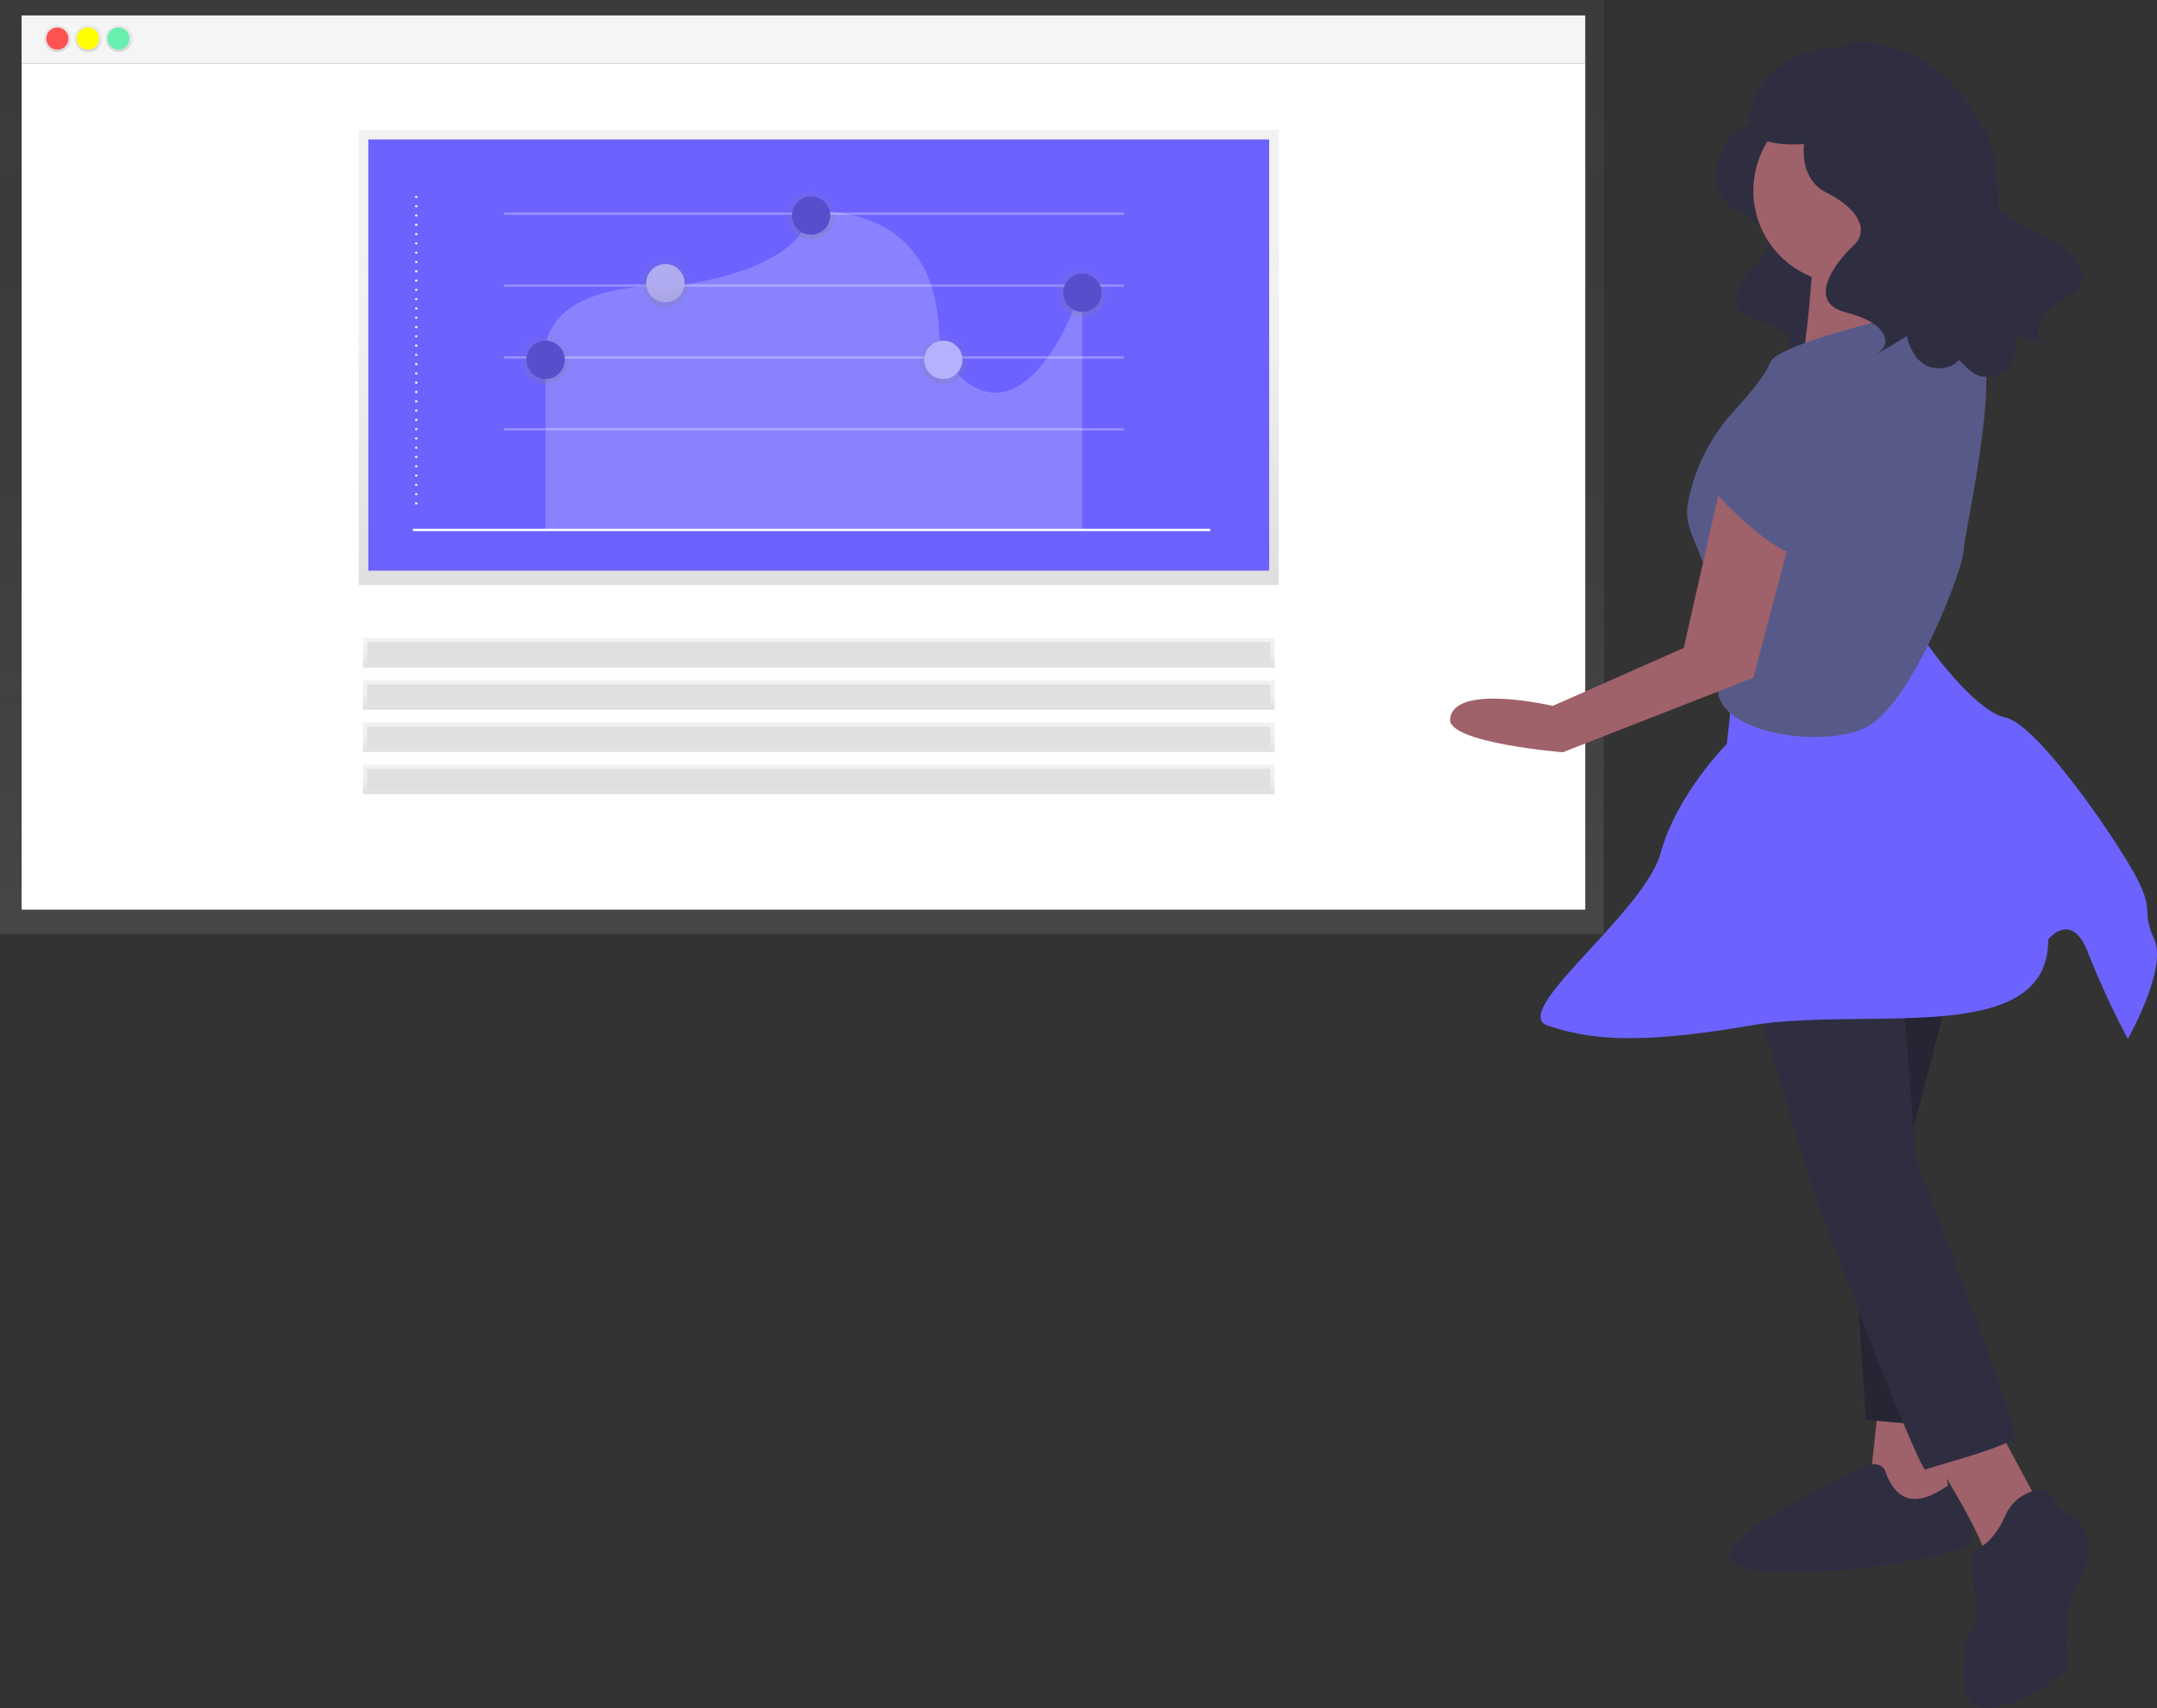
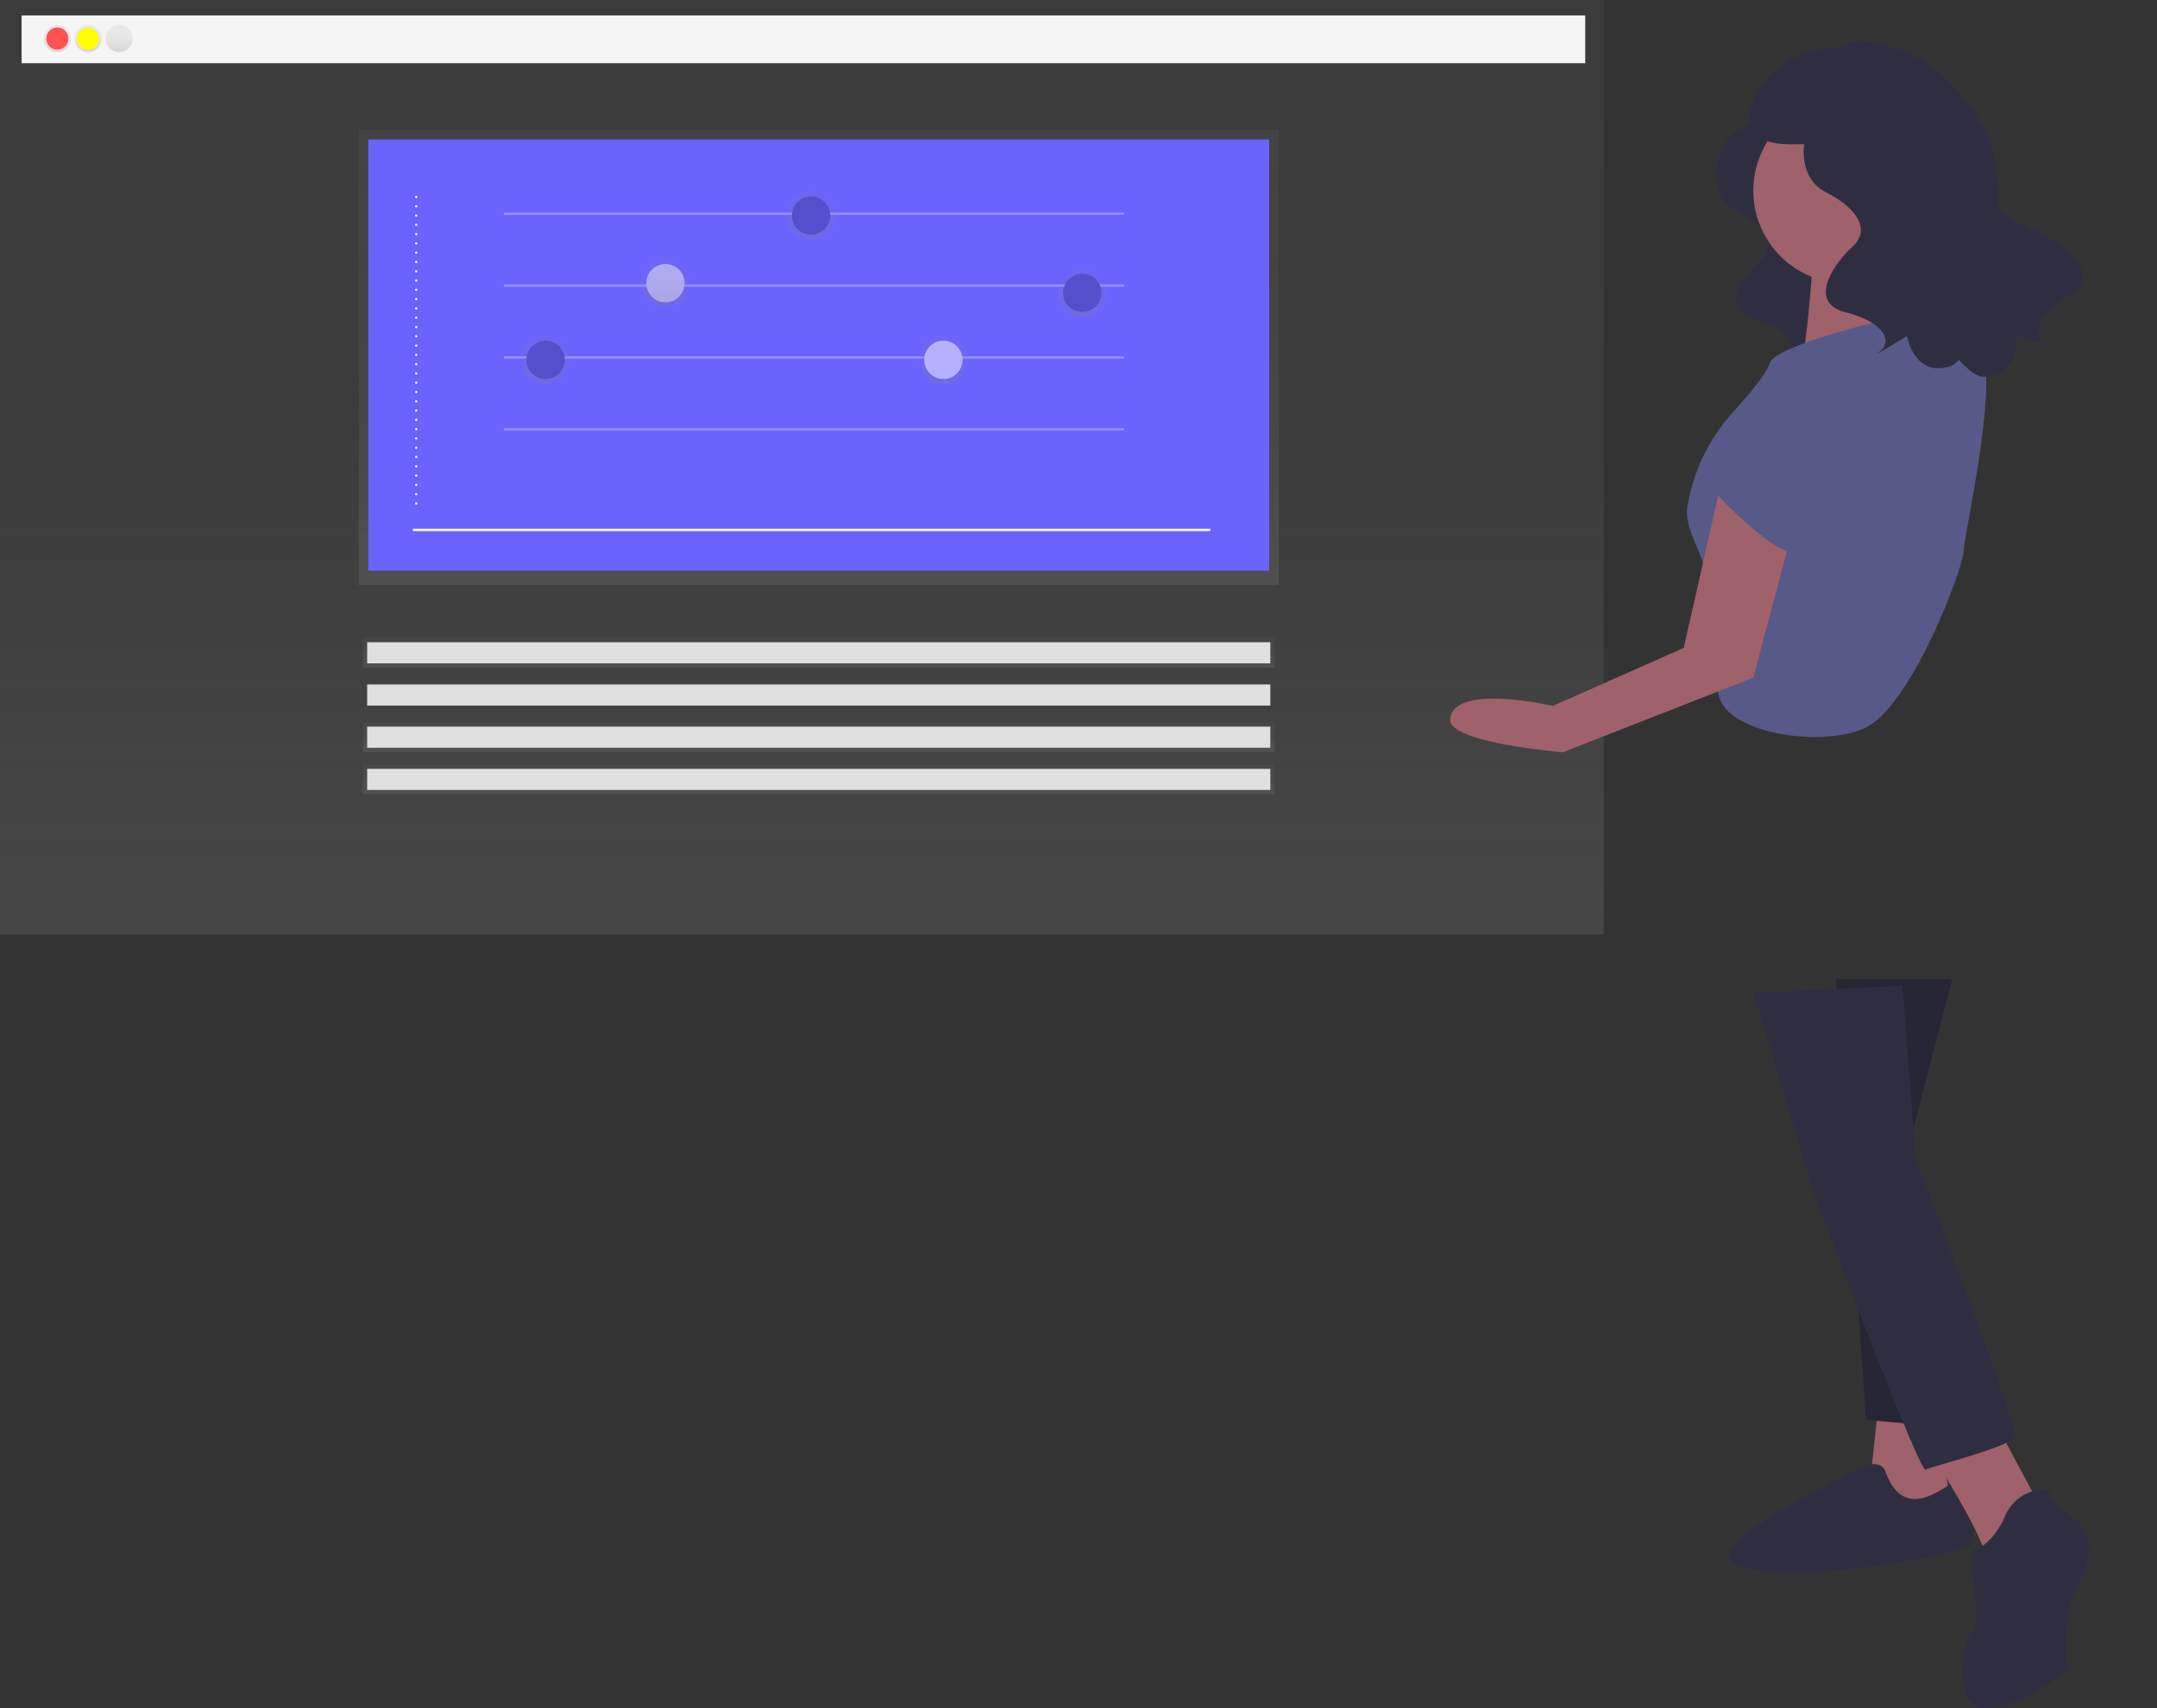
<svg xmlns="http://www.w3.org/2000/svg" xmlns:xlink="http://www.w3.org/1999/xlink" data-name="Layer 1" width="928.766" height="735.639">
  <rect width="100%" height="100%" fill="#333333" stroke="none" />
  <defs>
    <linearGradient id="a" x1="345.271" y1="402.374" x2="345.271" gradientUnits="userSpaceOnUse">
      <stop offset="0" stop-color="gray" stop-opacity=".25" />
      <stop offset=".535" stop-color="gray" stop-opacity=".12" />
      <stop offset="1" stop-color="gray" stop-opacity=".1" />
    </linearGradient>
    <linearGradient id="b" x1="24.7" y1="22.443" x2="24.7" y2="10.757" xlink:href="#a" />
    <linearGradient id="c" x1="37.98" y1="22.443" x2="37.98" y2="10.757" xlink:href="#a" />
    <linearGradient id="d" x1="51.259" y1="22.443" x2="51.259" y2="10.757" xlink:href="#a" />
    <linearGradient id="e" x1="352.54" y1="251.946" x2="352.54" y2="55.933" xlink:href="#a" />
    <linearGradient id="f" x1="234.932" y1="165.287" x2="234.932" y2="144.654" xlink:href="#a" />
    <linearGradient id="g" x1="286.514" y1="132.275" x2="286.514" y2="111.642" xlink:href="#a" />
    <linearGradient id="h" x1="349.246" y1="103.142" x2="349.246" y2="82.509" xlink:href="#a" />
    <linearGradient id="i" x1="406.186" y1="165.287" x2="406.186" y2="144.654" xlink:href="#a" />
    <linearGradient id="j" x1="466.021" y1="136.401" x2="466.021" y2="115.768" xlink:href="#a" />
    <linearGradient id="k" x1="352.54" y1="287.505" x2="352.54" y2="274.784" xlink:href="#a" />
    <linearGradient id="l" x1="352.54" y1="305.677" x2="352.54" y2="292.956" xlink:href="#a" />
    <linearGradient id="m" x1="352.54" y1="323.849" x2="352.54" y2="311.128" xlink:href="#a" />
    <linearGradient id="n" x1="352.54" y1="342.021" x2="352.54" y2="329.301" xlink:href="#a" />
  </defs>
-   <path fill="url(#a)" d="M0 0h690.542v402.374H0z" />
+   <path fill="url(#a)" d="M0 0h690.542v402.374H0" />
  <path fill="#f5f5f5" d="M9.296 6.64h673.279v20.583H9.296z" />
-   <path fill="#fff" d="M9.296 27.223h673.279V391.75H9.296z" />
  <circle cx="24.7" cy="16.6" r="5.843" fill="url(#b)" />
  <circle cx="37.98" cy="16.6" r="5.843" fill="url(#c)" />
  <circle cx="51.259" cy="16.6" r="5.843" fill="url(#d)" />
  <circle cx="24.7" cy="16.6" r="4.781" fill="#ff5252" />
  <circle cx="37.847" cy="16.6" r="4.781" fill="#ff0" />
-   <circle cx="50.994" cy="16.6" r="4.781" fill="#69f0ae" />
  <path fill="url(#e)" d="M154.463 55.933h396.153v196.013H154.463z" />
  <path fill="#6c63ff" d="M158.59 60.059h387.9v185.697h-387.9z" />
  <path fill="none" stroke="#fff" stroke-linecap="round" stroke-linejoin="round" stroke-dasharray="0 4" d="M179.223 84.819v134.114" />
  <path fill="none" stroke="#fff" stroke-linecap="round" stroke-linejoin="round" d="M178.191 228.218h342.508" />
  <path fill="none" stroke="#fff" stroke-linecap="round" stroke-linejoin="round" opacity=".3" d="M217.394 92.04h266.165M217.394 122.99h266.165M217.394 153.939h266.165M217.394 184.889h266.165" />
-   <path d="M234.932 228.218v-74.279s-6.19-31.98 56.74-30.95c57.234-8.12 57.234-31.744 57.234-31.744s52.636-5.726 55.306 50.278a30.504 30.504 0 0012.632 23.489c21.687 15.294 40.519-15.181 49.177-42.022v105.228z" fill="#fff" opacity=".2" />
  <circle cx="286.514" cy="121.958" r="8.253" fill="#6c63ff" />
  <circle cx="286.514" cy="121.958" r="8.253" fill="#fff" opacity=".5" />
  <circle cx="234.932" cy="154.971" r="10.316" fill="url(#f)" />
  <circle cx="286.514" cy="121.958" r="10.316" fill="url(#g)" />
  <circle cx="349.246" cy="92.826" r="10.316" fill="url(#h)" />
  <circle cx="406.186" cy="154.971" r="10.316" fill="url(#i)" />
  <circle cx="466.021" cy="126.085" r="10.316" fill="url(#j)" />
  <circle cx="234.932" cy="154.971" r="8.253" fill="#6c63ff" />
  <circle cx="234.932" cy="154.971" r="8.253" opacity=".2" />
  <circle cx="349.246" cy="92.826" r="8.253" fill="#6c63ff" />
  <circle cx="349.246" cy="92.826" r="8.253" opacity=".2" />
  <circle cx="406.186" cy="154.971" r="8.253" fill="#6c63ff" />
  <circle cx="406.186" cy="154.971" r="8.253" fill="#fff" opacity=".5" />
  <circle cx="466.021" cy="126.085" r="8.253" fill="#6c63ff" />
  <circle cx="466.021" cy="126.085" r="8.253" opacity=".2" />
  <path fill="url(#k)" d="M156.281 274.784H548.8v12.721H156.281z" />
-   <path fill="url(#l)" d="M156.281 292.956H548.8v12.721H156.281z" />
  <path fill="url(#m)" d="M156.281 311.128H548.8v12.721H156.281z" />
  <path fill="url(#n)" d="M156.281 329.301H548.8v12.721H156.281z" />
  <path fill="#e0e0e0" d="M158.098 276.601h388.884v9.086H158.098zM158.098 294.773h388.884v9.086H158.098zM158.098 312.946h388.884v9.086H158.098zM158.098 331.118h388.884v9.086H158.098z" />
  <path d="M758.153 43.316s1.975 6.584-9.218 12.51-14.485 28.312-1.317 34.896 17.119 15.144 10.535 21.07-18.436 21.727-2.634 25.678 17.777 11.851 13.169 15.143 10.534-5.925 10.534-5.925 2.634 15.802 16.46 11.851 52.674-79.01 32.922-89.545-70.451-25.678-70.451-25.678z" fill="#2f2e41" />
  <path fill="#9f616a" d="M809.169 601.511l-4.28 39.953 18.549 11.415 17.123-2.854L832 601.511h-22.831z" />
  <circle cx="794.901" cy="82.122" r="39.953" fill="#9f616a" />
  <path d="M781.345 101.385s-3.567 60.643-7.848 60.643 49.941-2.854 49.941-2.854-22.83-39.953-11.415-52.795-30.678-4.994-30.678-4.994z" fill="#9f616a" />
  <path fill="#2f2e41" d="M840.561 421.723l-18.549 71.344 14.268 121.286-32.818-2.854-12.842-189.776h49.941z" />
  <path opacity=".2" d="M840.561 421.723l-18.549 71.344 14.268 121.286-32.818-2.854-12.842-189.776h49.941z" />
  <path d="M812.023 634.33s-1.427-8.562-15.696 0-74.198 35.672-42.806 41.38 95.602-7.135 95.602-11.416 1.426-31.391-4.281-28.537-24.257 21.403-32.819-1.427z" fill="#2f2e41" />
  <path d="M830.573 624.341s22.83 35.673 24.257 45.661 22.83-22.83 22.83-22.83l-19.976-37.1z" fill="#9f616a" />
  <path d="M754.948 427.43l25.684 85.614s45.66 121.286 48.514 119.859 37.1-9.989 38.526-14.27-42.807-119.858-42.807-119.858l-5.707-74.199zM881.941 641.464a18.732 18.732 0 00-18.55 11.415c-5.707 12.842-12.842 14.27-14.269 15.696s4.281 31.392 0 34.246-8.56 32.818 5.708 32.818 37.1-15.696 35.672-18.55-1.427-22.83 2.854-31.391 11.415-22.83 0-31.392-11.415-12.842-11.415-12.842z" fill="#2f2e41" />
-   <path d="M746.386 294.73l-2.854 25.683s-21.403 21.404-28.537 47.088-65.638 68.49-48.515 74.198 37.1 8.561 87.04 0 128.421 9.988 128.421-37.1c0 0 9.988-12.841 17.123 5.708a372.95 372.95 0 0017.122 37.1s17.123-29.965 11.416-42.807 0-11.415-7.135-25.684-42.807-67.064-57.076-69.918-41.38-39.953-39.953-44.234-77.052 29.965-77.052 29.965z" fill="#6c63ff" />
  <path d="M823.438 134.917s-58.502 12.842-61.356 21.403c-1.605 4.816-9.08 13.695-15.313 20.543a80.198 80.198 0 00-20.139 40.865c-1.488 9.103 4.768 17.288 7.628 27.773 8.561 31.392 14.982 23.544 6.42 46.374s42.807 31.392 62.784 21.404 42.093-69.205 42.093-76.34 19.263-87.753 3.567-93.46-25.684-8.562-25.684-8.562z" fill="#575a88" />
  <path d="M742.106 203.408l-17.123 75.625-56.362 24.97s-42.807-9.987-44.234 5.708c-.932 10.248 48.514 14.27 48.514 14.27l82.047-32.106 18.55-69.917z" fill="#9f616a" />
  <path d="M762.082 174.87s-35.672 21.403-27.111 32.819 29.965 29.964 35.672 29.964 9.989-34.245 9.989-44.233-18.55-18.55-18.55-18.55z" fill="#575a88" />
  <path d="M797.775 30.241s2.188 7.294-10.212 13.859-16.046 31.364-1.458 38.658 18.964 16.776 11.67 23.34-20.423 24.07-2.918 28.447 19.694 13.13 14.588 16.776 11.67-6.564 11.67-6.564 2.918 17.505 18.236 13.129 30.6-83.93 13.526-104.419C837 34.416 797.775 30.241 797.775 30.241z" fill="#2f2e41" />
  <path d="M793.116 22.733c.003-10.686 31.973-3.007 45.68 11.913 9.492 10.332 23.91 25.876 11.828 36.833s20.708 25.32 29.502 29.675 26.157 17.673 10.48 26.607-15.425 17.953-9.525 20.088-13.008-3.175-13.008-3.175 1.91 17.644-14.02 17.56-61.632-87.632-50.714-111.966c10.151-22.627-10.223-27.535-10.223-27.535z" fill="#2f2e41" />
  <path d="M800.04 20.391c-42.752-2.574-47.043 29.607-47.043 29.607.296 18.624 29.87 9.55 38.085 12.326 9.91-7.13 29.012-20.618 42.673-30.244a64.612 64.612 0 00-33.715-11.689z" fill="#2f2e41" />
</svg>